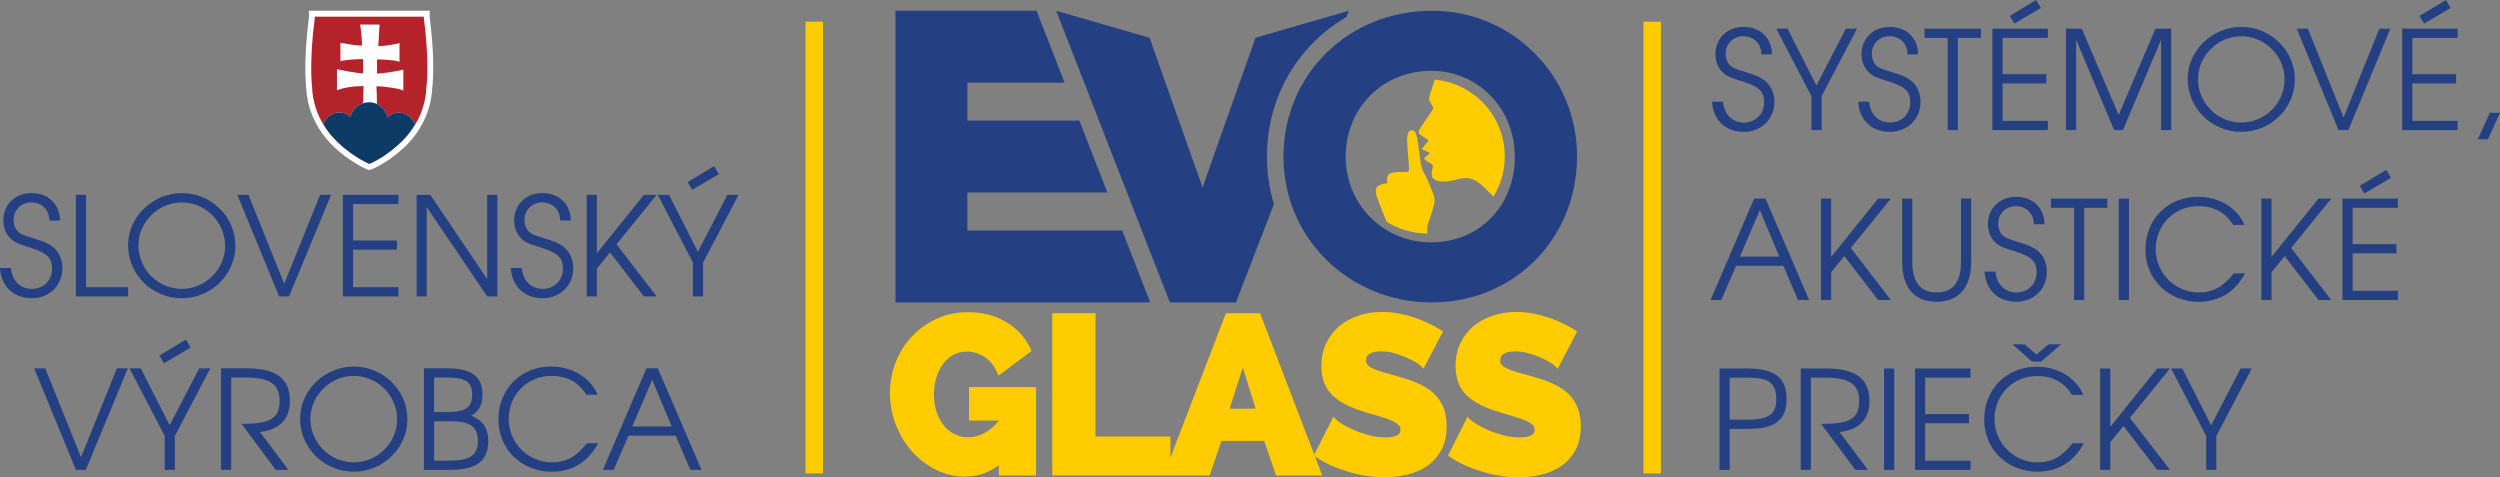
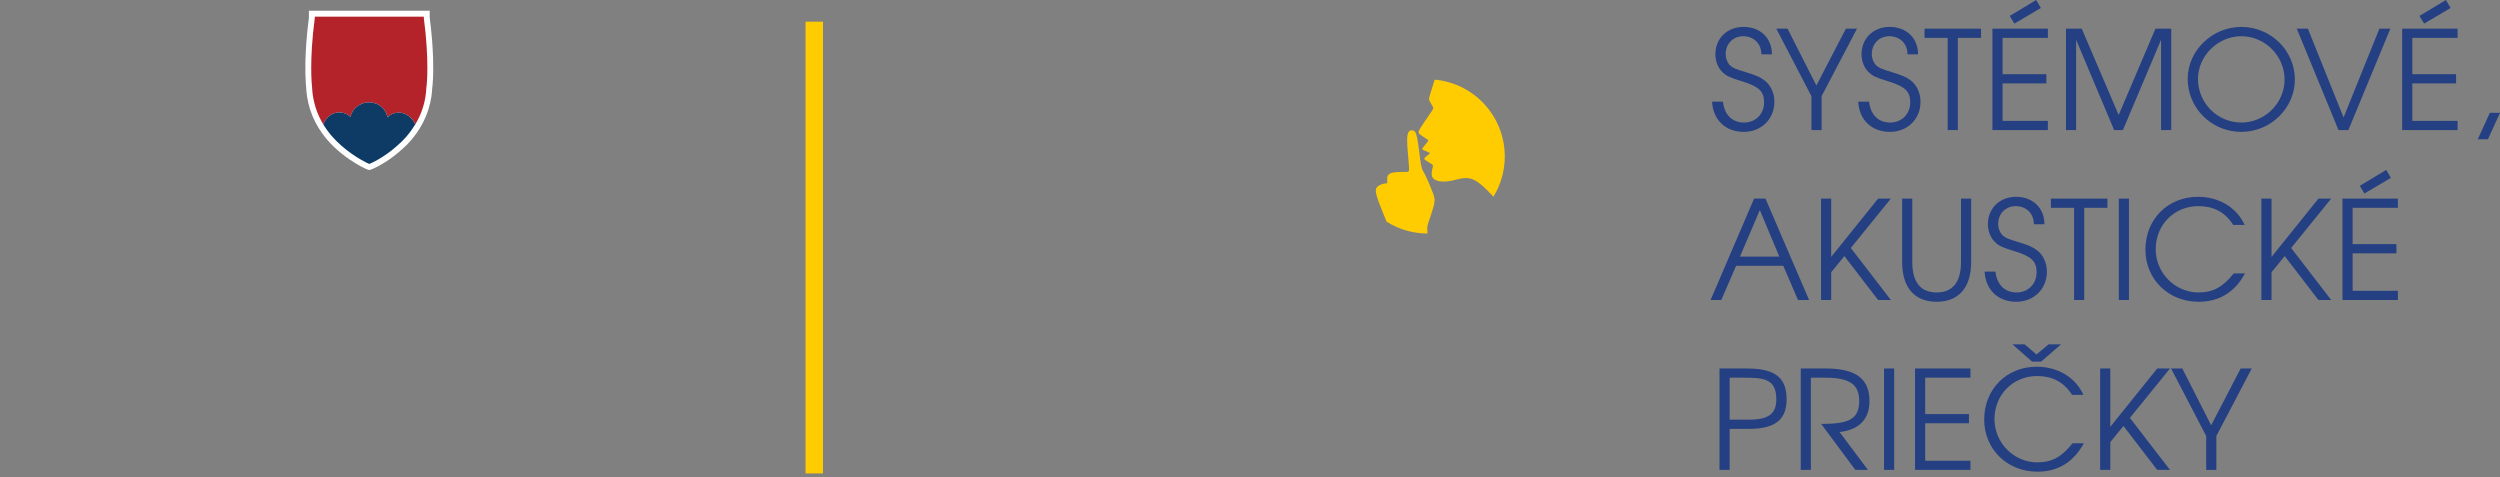
<svg xmlns="http://www.w3.org/2000/svg" xml:space="preserve" width="154.013mm" height="29.401mm" style="shape-rendering:geometricPrecision; text-rendering:geometricPrecision; image-rendering:optimizeQuality; fill-rule:evenodd; clip-rule:evenodd" viewBox="0 0 15387.05 2937.36">
  <rect x="0" y="0" width="15387.05" height="2937.36" fill="#808080" stroke="none" />
  <defs>
    <style type="text/css">
   
    .fil2 {fill:#FEFEFE}
    .fil1 {fill:#FECC00}
    .fil0 {fill:#244082}
    .fil4 {fill:#0E3B65}
    .fil3 {fill:#B4232A}
    .fil5 {fill:#244082;fill-rule:nonzero}
   
  </style>
  </defs>
  <g id="Vrstva_x0020_1">
    <g id="_2734125406704">
-       <path class="fil0" d="M7401.39 1153.15l326.05 -920.81 574.25 -166.18 -14.93 38.57c-294.04,171.57 -488.89,485.87 -488.89,860.18 0,102.11 15.1,200 43.02,291.89l-233.95 604.52 -406.72 0 -699.6 -1795.17 574.72 166.18 326.06 920.81zm2305.07 -190.57c0,-495.13 -396.57,-896.41 -891.71,-896.41 -516.25,0 -915.18,391.89 -915.18,898.76 0,499.83 403.62,896.41 912.84,896.41 504.51,0 894.05,-391.89 894.05,-898.76zm-382.98 4.34c0,299.21 -219.15,524.68 -514.15,524.68 -295,0 -526.78,-231.79 -526.78,-526.79 0,-301.33 227.57,-528.9 526.78,-528.9 288.68,0 514.15,231.79 514.15,531.01zm-3812.15 -900.75l18.99 0 423.64 0 425.85 0 0 0 172.5 442.64 -598.35 0 0 233.62 689.39 0 172.5 442.63 -861.89 0 0 233.63 952.95 0 172.5 442.64 -1125.45 0 -423.64 0 -18.99 0 0 -1795.17z" />
      <g>
        <g>
          <g>
            <path class="fil1" d="M8830.49 490.24c-10.28,32.36 -21.58,66.77 -27.95,88.22 -9.26,31.07 -8.21,34.91 -2.97,44.69 5.24,9.78 14.66,25.49 19.37,34.04 4.72,8.56 4.72,9.95 -11.87,34.4 -16.58,24.44 -49.75,71.92 -65.99,98.29 -16.23,26.37 -9.49,31.6 1.51,39.63 11,8.02 26.25,18.85 37.6,25.32 11.35,6.45 12.74,8.55 6.1,17.97 -6.63,9.43 -21.3,26.19 -28.1,35.45 -6.81,9.25 -5.76,10.99 2.8,15.19 8.55,4.19 24.61,10.82 32.82,14.67 8.2,3.84 8.55,4.89 2.34,9.95 -6.21,5.07 -18.98,14.14 -25.37,20.6 -6.38,6.45 -6.38,10.3 2.79,17.28 9.18,6.98 27.54,17.1 37.08,23.22 9.52,6.1 10.22,8.2 7.25,21.47 -2.97,13.27 -9.6,37.72 -3.84,54.82 5.76,17.11 23.92,26.89 47.14,30.55 23.22,3.67 51.5,1.22 83.8,-6.1 32.29,-7.33 68.61,-19.56 103.87,-11.18 35.27,8.38 69.49,37.37 103.17,70.88 13.35,13.28 26.62,27.26 39.81,41.01 44.27,-72.13 69.81,-156.99 69.81,-247.83 0,-247.46 -189.42,-450.63 -431.17,-472.53z" />
            <path class="fil1" d="M8785.67 1437.26c-0.09,-3.54 -0.18,-6.84 -0.27,-9.86 -0.92,-28.32 -2.41,-31.02 5.97,-57.21 8.38,-26.2 26.63,-75.87 34.11,-108.03 7.48,-32.16 4.22,-46.82 -7.75,-78.59 -11.98,-31.77 -32.66,-80.67 -46.17,-107.14 -13.53,-26.49 -19.87,-30.54 -26.69,-70.45 -6.81,-39.91 -14.09,-115.67 -22.35,-156.25 -8.26,-40.57 -17.51,-45.95 -29.47,-47.31 -11.96,-1.35 -26.63,1.33 -30.8,34.85 -4.17,33.52 2.16,97.9 5.91,139.51 3.75,41.62 4.94,60.47 4.02,70.34 -0.91,9.87 -3.93,10.74 -22.76,10.91 -18.83,0.18 -53.49,-0.35 -75.57,3.98 -22.08,4.32 -31.6,13.49 -34.79,26.01 -3.19,12.53 -0.04,28.41 -0.48,35.14 -0.44,6.72 -4.45,4.28 -18.58,6.85 -14.13,2.58 -38.37,10.17 -47.76,26.27 -9.39,16.11 -3.92,40.72 16.62,94.92 11.75,30.98 28.41,71.63 45.69,113.3 72.76,45.85 158.82,72.48 251.11,72.76z" />
          </g>
-           <path class="fil1" d="M6147.79 2862.66c-5.19,4.02 -10.4,7.85 -15.67,11.51 -19.11,13.3 -39.04,24.35 -59.76,33.13 -20.6,8.71 -42.01,15.25 -64.15,19.55 -22.22,4.32 -45.21,6.48 -68.91,6.48 -63.5,0 -123.54,-14.27 -180.09,-42.77 -27.87,-14.05 -54.05,-30.49 -78.49,-49.29 -24.49,-18.83 -47.12,-39.91 -67.89,-63.25 -20.83,-23.41 -39.51,-48.77 -56.02,-76.04 -16.38,-27.08 -30.65,-56.16 -42.78,-87.18 -12.13,-31.01 -21.25,-62.77 -27.33,-95.2 -6.1,-32.54 -9.17,-65.55 -9.17,-98.97 0,-68.14 12.21,-132.71 36.6,-193.68 12.1,-30.26 26.64,-58.71 43.57,-85.29 16.97,-26.64 36.26,-51.22 57.79,-73.69 21.61,-22.55 45.11,-42.76 70.43,-60.57 25.33,-17.82 52.53,-33.32 81.57,-46.43 29.18,-13.18 59.64,-23.09 91.32,-29.71 31.69,-6.61 64.33,-9.93 97.92,-9.93 43.85,0 85.18,4.89 123.98,14.64 39.09,9.83 75.44,24.58 109.01,44.2 33.61,19.64 63.09,43.04 88.42,70.16 25.26,27.03 46.25,57.74 62.92,92.05l8.39 17.26 -15.44 11.56 -164.89 123.34 -23.18 17.32 -12.05 -26.3c-17.74,-38.73 -43.23,-68.71 -76.42,-89.89 -16.62,-10.62 -33.94,-18.6 -51.87,-23.91 -17.72,-5.24 -36.25,-7.87 -55.58,-7.87 -15.36,0 -29.68,1.59 -42.94,4.78l0.01 0.02c-13.27,3.21 -25.9,8.04 -37.82,14.49 -12.14,6.56 -23.49,14.43 -34,23.55 -10.56,9.18 -20.43,19.75 -29.54,31.71 -9.18,12.04 -17.31,25.08 -24.36,39.06 -7.11,14.14 -13.17,29.31 -18.14,45.44 -4.97,16.14 -8.71,33.05 -11.23,50.72 -2.5,17.48 -3.76,35.85 -3.76,55.02 0,19.41 1.38,38.04 4.09,55.85 2.75,17.97 6.78,34.91 12.06,50.77 5.37,16.1 11.78,31.15 19.23,45.11 7.29,13.68 15.68,26.39 25.1,38.06 9.2,11.42 19.31,21.57 30.26,30.43l0.1 0.09c11.01,8.91 22.89,16.56 35.59,22.91 12.55,6.26 25.78,11.01 39.6,14.17l0.08 0c13.76,3.15 28.35,4.72 43.73,4.72 17.7,0 35.01,-2.17 51.87,-6.47l0.03 0.09c16.77,-4.3 33.33,-10.83 49.62,-19.6 16.39,-8.81 32.29,-19.93 47.65,-33.35 13.81,-12.06 27.32,-26.11 40.54,-42.1l0 -0.52 -160.23 0 -23.42 0 0 -23.42 0 -159.51 0 -23.43 23.42 0 365.96 0 23.42 0 0 23.43 0 497.32 0 23.43 -23.42 0 -182.31 0 -23.42 0 0 -23.43 0 -40.55zm328.42 40.55l0 -951.76 0 -23.42 23.42 0 219.85 0 23.43 0 0 23.42 0 735.31 437.71 0 23.42 0 0 23.42 0 105.53 335.52 -872.58 5.79 -15.1 15.98 0 178.28 0 16.08 0 5.79 15.1 327.56 855.02 6.4 -12.7 96.51 -191.68 14.55 -28.91 22.88 22.87c1.39,1.39 4.5,3.79 9.28,7.15 6.33,4.46 13.99,9.54 22.88,15.21 9.02,5.73 19.38,11.65 31.05,17.69 11.68,6.04 24.43,12.1 38.14,18.09 14.01,6.13 28.64,11.85 43.83,17.12l0.09 0c15.82,5.48 32.3,10.6 49.38,15.3 16.74,4.61 33.75,8.08 50.95,10.41 16.75,2.28 33.94,3.42 51.5,3.42 34.56,0 59.68,-4.77 75.3,-14.29 11.94,-7.25 17.9,-18.38 17.9,-33.34 0,-5.98 -0.91,-11.29 -2.71,-15.87l0 -0.08c-1.67,-4.25 -4.31,-8.17 -7.85,-11.73 -9.72,-9.72 -23.55,-18.68 -41.4,-26.84 -9.79,-4.47 -20.37,-8.75 -31.69,-12.85 -11.5,-4.15 -24.01,-8.19 -37.5,-12.11 -17.65,-5.12 -33.11,-9.62 -43.75,-12.76 -15.16,-4.45 -31,-9.14 -47.5,-14.05l-0.18 -0.09c-23.09,-7.06 -44.07,-14.21 -62.89,-21.4 -19.7,-7.53 -37.9,-15.36 -54.53,-23.45l0.01 -0.03c-17.19,-8.37 -32.9,-17.35 -47.08,-26.93 -14.41,-9.72 -27.52,-20.24 -39.31,-31.54 -11.88,-11.38 -22.28,-23.74 -31.18,-37.03 -8.99,-13.43 -16.36,-27.62 -22.08,-42.53 -5.64,-14.75 -9.91,-30.8 -12.75,-48.15 -2.81,-17.09 -4.23,-35.13 -4.23,-54.02 0,-53.64 10.18,-101.29 30.53,-142.96 10.09,-20.66 22.04,-39.78 35.84,-57.33 13.83,-17.59 29.43,-33.51 46.8,-47.73l0.04 0.06c17.26,-14.16 35.92,-26.57 55.91,-37.22 20.15,-10.74 41.42,-19.66 63.76,-26.71 44.75,-14.14 92.01,-21.21 141.77,-21.21 17.12,0 34.62,0.85 52.45,2.53 17.56,1.66 34.64,4.11 51.13,7.31 16.51,3.21 32.72,6.9 48.6,11.08 15.93,4.19 31.39,8.81 46.34,13.87 15.14,5.12 29.72,10.54 43.7,16.22 13.9,5.64 27.69,11.79 41.38,18.39 13.38,6.45 25.99,12.88 37.79,19.22 11.87,6.38 23.2,12.88 33.94,19.41l18.63 11.34 -10.12 19.4 -95.17 182.31 -14.76 28.24 -22.49 -22.48c-0.87,-0.87 -3.11,-2.54 -6.66,-4.97 -4.65,-3.17 -10.81,-7.1 -18.43,-11.76 -7.87,-4.81 -16.4,-9.57 -25.59,-14.27l-0.04 0.08c-10.73,-5.47 -21.41,-10.59 -31.96,-15.28l-0.09 0c-11.18,-4.97 -23.24,-9.76 -36.12,-14.34 -12.78,-4.55 -26.05,-8.77 -39.76,-12.62 -13.32,-3.75 -26.59,-6.56 -39.77,-8.4 -13.01,-1.83 -26.26,-2.76 -39.7,-2.76 -32.82,0 -57.32,5.4 -73.47,16.18l-0.05 -0.07c-6.7,4.49 -11.66,9.83 -14.81,16 -3.25,6.35 -4.88,14.23 -4.88,23.58 0,5.71 0.69,10.66 2.07,14.8 1.29,3.88 3.26,7.39 5.84,10.5 3.29,3.95 7.4,7.79 12.32,11.49l0.1 0c5.48,4.15 11.67,7.99 18.46,11.48 7.09,3.65 15.63,7.36 25.53,11.13l-0.01 0.04c9.9,3.76 20.62,7.32 32.04,10.64 8.77,2.56 22.27,6.41 39.52,11.3 17.13,4.87 31.88,9 45.32,12.74l-0.01 0.02c23.12,6.34 45.14,12.99 66.08,19.94l0.02 -0.08c20.65,6.83 40.57,14.13 59.7,21.82 19.29,7.76 37.33,16.56 54.06,26.37 16.88,9.89 32.3,20.72 46.19,32.45 28.66,24.22 50.66,53.62 65.97,88.17 7.6,17.17 13.32,36.15 17.13,56.83 3.77,20.41 5.64,42.16 5.64,65.2 0,57.58 -11,106.66 -32.99,147.23 -21.84,40.28 -50.88,72.92 -87.08,97.87 -35.57,24.5 -76.41,42.24 -122.49,53.16 -22.43,5.32 -45.31,9.32 -68.59,12.02 -23.3,2.68 -46.71,4.04 -70.2,4.04 -17.75,0 -35.94,-0.71 -54.51,-2.1 -18.36,-1.38 -36.86,-3.47 -55.44,-6.21 -37.15,-5.49 -73.75,-13.57 -109.78,-24.19 -17.79,-5.26 -35.48,-11.06 -52.98,-17.38 -16.99,-6.14 -34.2,-12.99 -51.55,-20.49 -17.3,-7.48 -33.82,-15.52 -49.5,-24.05 -15.73,-8.55 -30.9,-17.79 -45.49,-27.66l-10.29 -6.97 33.17 86.59 12.17 31.75 -34.03 0 -233.25 0 -16.57 0 -5.47 -15.84 -68.26 -197.32 -262.93 0 -66.99 197.24 -5.4 15.92 -16.73 0 -224.58 0 -8.67 0 -14.75 0 -19.23 0 -661.76 0 -23.42 0 0 -23.43zm1173.18 -641.09l-81.46 253.05 160.06 0 -78.6 -253.05zm1915.52 -15.29c-0.87,-0.87 -3.11,-2.54 -6.66,-4.97 -4.65,-3.17 -10.81,-7.1 -18.43,-11.76 -7.87,-4.81 -16.4,-9.57 -25.59,-14.27l-0.03 0.08c-10.74,-5.47 -21.42,-10.59 -31.96,-15.28l-0.1 0c-11.18,-4.97 -23.24,-9.76 -36.12,-14.34 -12.78,-4.55 -26.05,-8.77 -39.76,-12.62 -13.32,-3.75 -26.59,-6.56 -39.77,-8.4 -13.01,-1.83 -26.26,-2.76 -39.7,-2.76 -32.82,0 -57.32,5.4 -73.47,16.18l-0.05 -0.07c-6.7,4.49 -11.66,9.83 -14.81,16 -3.25,6.35 -4.88,14.23 -4.88,23.58 0,5.71 0.69,10.66 2.07,14.8 1.29,3.88 3.26,7.39 5.84,10.5 3.29,3.95 7.4,7.79 12.33,11.49l0.09 0c5.49,4.15 11.67,7.99 18.46,11.48 7.1,3.65 15.63,7.36 25.53,11.13l-0.01 0.04c9.9,3.76 20.62,7.32 32.04,10.64 8.77,2.56 22.27,6.41 39.52,11.3 17.13,4.87 31.89,9 45.32,12.74l-0.01 0.02c23.12,6.34 45.14,12.99 66.08,19.94l0.02 -0.08c20.65,6.83 40.58,14.13 59.71,21.82 19.28,7.76 37.32,16.56 54.05,26.37 16.88,9.89 32.3,20.72 46.19,32.45 28.66,24.22 50.66,53.62 65.97,88.17 7.6,17.17 13.32,36.15 17.13,56.83 3.77,20.41 5.64,42.16 5.64,65.2 0,57.58 -11,106.66 -32.99,147.23 -21.84,40.28 -50.88,72.92 -87.08,97.87 -35.57,24.5 -76.41,42.24 -122.49,53.16 -22.43,5.32 -45.31,9.32 -68.59,12.02 -23.3,2.68 -46.71,4.04 -70.2,4.04 -17.75,0 -35.94,-0.71 -54.51,-2.1 -18.36,-1.38 -36.86,-3.47 -55.44,-6.21 -37.15,-5.49 -73.75,-13.57 -109.78,-24.19 -17.79,-5.26 -35.48,-11.06 -52.98,-17.38 -16.99,-6.14 -34.19,-12.99 -51.55,-20.49 -17.3,-7.48 -33.82,-15.52 -49.5,-24.05 -15.73,-8.55 -30.9,-17.79 -45.49,-27.66l-16.99 -11.52 9.22 -18.3 96.51 -191.68 14.55 -28.91 22.88 22.87c1.39,1.39 4.5,3.79 9.28,7.15 6.33,4.46 13.99,9.54 22.88,15.21 9.02,5.73 19.38,11.65 31.05,17.69 11.68,6.04 24.43,12.1 38.14,18.09 14.01,6.13 28.64,11.85 43.83,17.12l0.09 0c15.82,5.48 32.3,10.6 49.38,15.3 16.74,4.61 33.75,8.08 50.95,10.41 16.75,2.28 33.94,3.42 51.5,3.42 34.56,0 59.68,-4.77 75.3,-14.29 11.94,-7.25 17.9,-18.38 17.9,-33.34 0,-5.98 -0.91,-11.29 -2.71,-15.87l0 -0.08c-1.67,-4.25 -4.31,-8.17 -7.85,-11.73 -9.72,-9.72 -23.55,-18.68 -41.4,-26.84 -9.79,-4.47 -20.37,-8.75 -31.69,-12.85 -11.5,-4.15 -24.01,-8.19 -37.5,-12.11 -17.65,-5.12 -33.11,-9.62 -43.75,-12.76 -15.16,-4.45 -31,-9.14 -47.5,-14.05l-0.18 -0.09c-23.09,-7.06 -44.07,-14.21 -62.89,-21.4 -19.7,-7.53 -37.9,-15.36 -54.53,-23.45l0.01 -0.03c-17.19,-8.37 -32.9,-17.35 -47.08,-26.93 -14.41,-9.72 -27.52,-20.24 -39.31,-31.54 -11.88,-11.38 -22.28,-23.74 -31.18,-37.03 -8.99,-13.43 -16.36,-27.62 -22.08,-42.53 -5.64,-14.75 -9.91,-30.8 -12.75,-48.15 -2.81,-17.09 -4.23,-35.13 -4.23,-54.02 0,-53.64 10.18,-101.29 30.53,-142.96 10.09,-20.66 22.04,-39.78 35.84,-57.33 13.83,-17.59 29.43,-33.51 46.8,-47.73l0.04 0.06c17.26,-14.16 35.92,-26.57 55.91,-37.22 20.15,-10.74 41.42,-19.66 63.76,-26.71 44.75,-14.14 92.01,-21.21 141.77,-21.21 17.12,0 34.62,0.85 52.45,2.53 17.56,1.66 34.64,4.11 51.13,7.31 16.51,3.21 32.72,6.9 48.6,11.08 15.93,4.19 31.39,8.81 46.34,13.87 15.14,5.12 29.72,10.54 43.7,16.22 13.9,5.64 27.69,11.79 41.38,18.39 13.39,6.45 26,12.88 37.79,19.22 11.87,6.38 23.2,12.88 33.94,19.41l18.63 11.34 -10.12 19.4 -95.17 182.31 -14.76 28.24 -22.49 -22.48z" />
        </g>
-         <polygon class="fil1" points="10115.44,133.46 10222.79,133.46 10222.79,2913.94 10115.44,2913.94 " />
      </g>
      <polygon class="fil1" points="4957.99,133.46 5065.34,133.46 5065.34,2913.94 4957.99,2913.94 " />
      <g>
        <path class="fil2" d="M2452.75 937.85c-18.36,15.38 -37.12,29.77 -56.74,43.51 -32.13,21.89 -65.71,42.05 -101.28,57.87 -7.1,3.09 -14.37,5.3 -21.74,7.75 -7.64,-2.55 -15.09,-4.8 -22.36,-8.13 -43.86,-20.5 -85.15,-46.7 -124.15,-75.26 -17.08,-12.85 -33.53,-26.16 -49.67,-40.16 -13.96,-12.41 -27.29,-25.08 -40.39,-38.39 -9.53,-10.14 -18.72,-20.4 -27.75,-30.97 -8.74,-10.74 -17.12,-21.56 -25.34,-32.7 -7.91,-11.31 -15.45,-22.67 -22.78,-34.35 -7.03,-11.86 -13.68,-23.74 -20.09,-35.94 -6.1,-12.38 -11.81,-24.76 -17.25,-37.44 -5.14,-12.89 -9.85,-25.73 -14.29,-38.86 -4.12,-13.35 -7.81,-26.63 -11.2,-40.18 -3.05,-13.8 -5.67,-27.47 -7.96,-41.41l-3.46 -28.24c-0.88,-10.83 -1.32,-21.68 -2.46,-32.48 -0.66,-6.85 -1.21,-13.72 -1.71,-20.58 -5.38,-82.12 -2.59,-164.56 3.01,-246.59 4.03,-52.62 9.43,-104.91 16.09,-157.26l0 -41.84 743.54 0 0 41.83c5.78,45.51 10.63,90.97 14.5,136.67 2.89,37.97 5.09,75.86 6.4,113.92 1.44,53.88 1.55,107.87 -2.9,161.63 -0.66,7.03 -1.33,14.06 -2.41,21.04 -0.92,17.9 -2.67,35.4 -5.09,53.16 -2.27,13.83 -4.88,27.39 -7.9,41.08 -3.37,13.51 -7.05,26.75 -11.15,40.05 -4.43,13.14 -9.14,25.99 -14.26,38.87 -5.43,12.72 -11.13,25.14 -17.21,37.56 -6.39,12.24 -13.02,24.17 -20.03,36.08 -7.31,11.72 -14.83,23.11 -22.71,34.45 -8.18,11.15 -16.53,21.96 -25.26,32.69 -8.99,10.53 -18.14,20.71 -27.65,30.78l-19.7 19.39c-12.05,11.01 -24.31,21.8 -36.66,32.46z" />
        <path class="fil3" d="M1990.17 766.08c-0.05,-0.08 -0.1,-0.17 -0.15,-0.25l4.71 -11.33c2.71,-5.87 5.68,-11.25 9.22,-16.67 5.99,-8.5 12.47,-15.62 20.37,-22.39 13.55,-10.81 27.49,-17.72 44.41,-21.61l7.73 -1.3c9.59,-1.01 18.48,-0.84 28.02,0.52 20.21,3.55 38.09,12.12 52.89,26.45 2.56,-13.74 8.02,-25.98 15.33,-37.8 5.36,-7.75 10.9,-14.25 17.7,-20.78 4.19,-3.65 8.37,-6.95 12.9,-10.18l24.57 -12.73 16.24 -4.91c9.77,-2.01 18.93,-3.01 28.91,-3.24 5.91,0.15 11.55,0.57 17.42,1.3l27.09 7.57 14.73 7.5 21.37 16.75c3.8,3.99 7.24,7.97 10.65,12.3 10.07,14.15 17.43,29.38 20.72,46.54 8.64,-8.54 18.03,-15.02 29.02,-20.22 15.77,-6.86 31.17,-9.5 48.35,-8.32l7.96 1.07c17.36,3.48 31.89,10.25 46.21,20.59l6.03 4.82c10.74,9.42 19.25,19.51 26.42,31.89l6.87 13.91c37.57,-61.55 65.07,-138.45 68.41,-228.53l0 0c2.25,-9.01 19.14,-161 -15.77,-426.71l0 0 0 -7.88 -671.03 0 0 7.88 0 0c-34.91,265.71 -18.01,416.58 -16.89,424.47 3.68,91.25 31.34,168.16 69.58,231.31z" />
-         <path class="fil2" d="M2320.29 640.13l-2.75 -1.39 -27.09 -7.58c-5.87,-0.73 -11.51,-1.15 -17.42,-1.3 -9.98,0.23 -19.14,1.23 -28.91,3.24l-9.34 2.82c1.08,-30.64 1.11,-84.55 3.33,-105.64 -10.13,0 -25.9,0 -45.04,1.13 -32.65,2.25 -72.05,7.87 -109.21,20.26l0 0 -10.13 3.38 0 -129.48 10.13 2.26 0 0c0,0 95.7,21.39 150.87,23.64l0 0 0 -87.82 0 0c-22.52,0 -85.57,2.26 -129.48,10.14l0 0 -10.13 3.38 0 -113.71 10.13 1.12 0 0c0,0 72.06,15.77 122.73,15.77 0,-20.27 -2.26,-77.69 -10.13,-119.35l0 0 -2.26 -10.13 120.48 0 -7.88 132.86 0 0c48.41,0 120.47,-15.77 120.47,-15.77l0 0 10.13 -3.38 0 114.84 -10.13 -2.25 0 0c-42.79,-10.14 -105.83,-11.26 -128.35,-11.26l0 0 0 86.69 0 0c55.17,-1.13 150.87,-21.39 150.87,-21.39l0 0 11.26 -3.38 0 130.6 -11.26 -5.62 0 0c-37.16,-11.26 -77.69,-15.77 -109.22,-19.14 -20.26,-2.25 -34.9,-2.25 -45.03,-2.25 1.12,21.27 3.35,79.32 3.38,108.73z" />
        <path class="fil4" d="M2555.87 765.55c-0.46,0.76 -0.93,1.52 -1.4,2.28 0,1.13 0,3.38 -3.38,4.51 -30.4,50.66 -68.68,92.32 -105.83,123.85 -85.57,77.69 -168.88,111.47 -168.88,111.47l0 0 -3.39 1.12 -3.37 -1.12 0 0c0,0 -83.32,-36.03 -168.88,-111.47 -39.08,-33.94 -78.64,-77.29 -110.73,-130.34l4.71 -11.33c2.71,-5.88 5.68,-11.26 9.22,-16.68 5.99,-8.5 12.47,-15.61 20.37,-22.39 13.54,-10.81 27.49,-17.71 44.4,-21.61l7.74 -1.3c9.59,-1.01 18.48,-0.84 28.01,0.52 20.21,3.55 38.09,12.12 52.9,26.45 2.56,-13.74 8.02,-25.98 15.33,-37.8 5.36,-7.75 10.9,-14.26 17.69,-20.79 4.2,-3.65 8.37,-6.95 12.91,-10.18l24.57 -12.73 16.24 -4.91c9.77,-2.01 18.93,-3.01 28.91,-3.24 5.91,0.15 11.55,0.57 17.42,1.3l27.09 7.58 14.73 7.49 21.36 16.76c3.8,3.98 7.25,7.96 10.66,12.29 10.07,14.15 17.43,29.38 20.71,46.54 8.65,-8.54 18.04,-15.02 29.03,-20.21 15.77,-6.87 31.17,-9.5 48.35,-8.33l7.96 1.08c17.36,3.47 31.89,10.24 46.21,20.59l6.03 4.81c10.74,9.43 19.25,19.51 26.42,31.89l6.87 13.91z" />
      </g>
-       <path class="fil5" d="M384.02 1650.2c0,-54.99 -22.84,-104.04 -62.59,-133.66 -25.38,-18.6 -51.6,-30.45 -115.88,-49.9 -56.68,-16.91 -76.13,-24.53 -92.2,-38.91 -17.76,-15.23 -29.6,-43.99 -29.6,-72.74 0,-62.6 45.68,-109.12 108.27,-109.12 63.44,0 111.66,43.98 111.66,111.66l65.13 0c0,-101.51 -72.74,-169.18 -175.1,-169.18 -100.66,0 -173.4,71.05 -173.4,168.33 0,43.14 16.07,84.59 43.98,110.82 24.54,23.68 43.99,32.99 116.73,54.98 107.43,32.99 139.57,62.59 139.57,131.11 0,71.9 -52.44,124.34 -123.5,124.34 -70.2,0 -120.96,-44.83 -130.27,-128.57l-66.82 0c5.91,112.51 82.89,186.1 195.4,186.1 108.27,0 188.63,-78.67 188.63,-185.25l0 0zm404.34 174.25l0 -56.68 -258.84 0 0 -568.43 -62.59 0 0 625.11 321.43 0zm660.64 -312.13c0,-178.48 -148.87,-323.98 -329.89,-323.98 -179.32,0 -330.74,146.34 -330.74,319.75 0,181.86 147.18,327.36 330.74,327.36 181.02,0 329.89,-146.34 329.89,-323.13zm-63.44 0.85c0,144.65 -120.96,264.75 -266.45,264.75 -147.18,0 -267.3,-120.11 -267.3,-268.14 0,-142.96 122.66,-263.92 267.3,-263.92 145.5,0 266.45,120.96 266.45,267.3zm652.19 -313.83l-67.68 0 -220.78 547.29 -219.93 -547.29 -68.52 0 257.14 625.11 60.9 0 258.85 -625.11zm414.48 625.11l0 -56.68 -279.14 0 0 -230.93 269.84 0 0 -56.67 -269.84 0 0 -224.16 279.14 0 0 -56.68 -341.73 0 0 625.11 341.73 0zm609.05 0l0 -625.11 -62.59 0 0 518.53 -350.21 -518.53 -84.58 0 0 625.11 62.59 0 0 -549.83 372.2 549.83 62.59 0zm466.93 -174.25c0,-54.99 -22.84,-104.04 -62.59,-133.66 -25.38,-18.6 -51.6,-30.45 -115.88,-49.9 -56.68,-16.91 -76.13,-24.53 -92.2,-38.91 -17.76,-15.23 -29.6,-43.99 -29.6,-72.74 0,-62.6 45.68,-109.12 108.27,-109.12 63.44,0 111.66,43.98 111.66,111.66l65.13 0c0,-101.51 -72.74,-169.18 -175.1,-169.18 -100.66,0 -173.4,71.05 -173.4,168.33 0,43.14 16.07,84.59 43.98,110.82 24.54,23.68 43.99,32.99 116.73,54.98 107.43,32.99 139.57,62.59 139.57,131.11 0,71.9 -52.44,124.34 -123.5,124.34 -70.2,0 -120.96,-44.83 -130.27,-128.57l-66.82 0c5.91,112.51 82.89,186.1 195.4,186.1 108.27,0 188.63,-78.67 188.63,-185.25l0 0zm513.45 174.25l-247 -320.59 247 -304.52 -78.67 0 -289.29 359.51 0 -359.51 -62.59 0 0 625.11 62.59 0 0 -170.87 81.2 -99.81 208.09 270.68 78.67 0zm504.15 -625.11l-68.52 0 -181.87 350.2 -177.64 -350.2 -69.37 0 216.55 416.17 0 208.94 62.59 0 0 -208.94 218.25 -416.17zm-121.82 -127.73l-28.75 -49.05 -163.26 98.12 28.76 47.37 163.25 -96.43zm-3636.88 1195.39l-67.68 0 -220.78 547.29 -219.93 -547.29 -68.52 0 257.14 625.11 60.9 0 258.85 -625.11zm507.53 0l-68.52 0 -181.87 350.2 -177.64 -350.2 -69.37 0 216.55 416.17 0 208.94 62.59 0 0 -208.94 218.25 -416.17zm-121.82 -127.73l-28.75 -49.05 -163.26 98.12 28.76 47.37 163.25 -96.43zm611.58 329.06c0,-130.27 -72.75,-201.32 -268.99,-201.32l-154.8 0 0 625.11 62.59 0 0 -568.43 87.97 0c145.5,0 209.79,38.06 209.79,142.11 0,112.51 -59.22,142.96 -234.31,142.96l210.62 283.37 77.83 0 -175.11 -233.46c120.12,-12.69 184.41,-79.52 184.41,-190.32zm723.23 111.66c0,-178.48 -148.87,-323.98 -329.89,-323.98 -179.32,0 -330.74,146.34 -330.74,319.75 0,181.86 147.18,327.36 330.74,327.36 181.02,0 329.89,-146.34 329.89,-323.13zm-63.44 0.85c0,144.65 -120.96,264.75 -266.45,264.75 -147.18,0 -267.3,-120.11 -267.3,-268.14 0,-142.96 122.66,-263.92 267.3,-263.92 145.5,0 266.45,120.96 266.45,267.3zm560.83 131.96c0,-76.13 -32.14,-124.34 -104.89,-153.96 48.22,-27.06 69.37,-67.67 69.37,-129.42 0,-107.43 -61.75,-162.41 -214.01,-162.41l-146.33 0 0 625.11 154.8 0c173.4,0 241.08,-55.83 241.08,-179.32zm-63.44 3.38c0,90.52 -56.68,119.27 -184.41,119.27l-85.43 0 0 -242.77 74.44 0c110.81,0 195.4,6.76 195.4,123.5zm-35.53 -285.91c0,78.67 -40.6,105.73 -158.18,105.73l-76.13 0 0 -212.31 75.28 0c126.04,0 159.03,30.45 159.03,106.58zm775.68 297.75l-69.37 0c-65.98,82.89 -126.03,117.57 -217.4,117.57 -144.65,0 -263.92,-120.11 -263.92,-266.45 0,-150.57 114.19,-265.6 263.08,-265.6 87.97,0 161.56,32.14 214.85,115.88l70.21 0c-48.22,-107.43 -158.18,-173.41 -287.6,-173.41 -186.1,0 -323.98,138.73 -323.98,325.67 0,182.71 141.27,321.44 328.21,321.44 126.88,0 223.31,-59.22 285.92,-175.1zm636.1 164.1l-268.99 -625.11 -70.2 0 -268.15 625.11 65.98 0 91.36 -210.62 290.99 0 90.51 210.62 68.52 0zm-183.55 -267.3l-242.78 0 122.66 -286.75 120.12 286.75z" />
      <path class="fil5" d="M12561.18 48.98l-28.71 -48.98 -163 97.97 28.71 47.29 163 -96.27zm-1640.12 577.67c0,-54.9 -22.81,-103.88 -62.5,-133.44 -25.34,-18.58 -51.51,-30.4 -115.69,-49.82 -56.59,-16.9 -76.02,-24.5 -92.05,-38.85 -17.74,-15.21 -29.56,-43.91 -29.56,-72.63 0,-62.5 45.6,-108.95 108.1,-108.95 63.34,0 111.48,43.92 111.48,111.49l65.04 0c0,-101.35 -72.64,-168.91 -174.83,-168.91 -100.5,0 -173.13,70.94 -173.13,168.06 0,43.07 16.05,84.45 43.91,110.64 24.5,23.65 43.92,32.94 116.55,54.9 107.26,32.93 139.35,62.49 139.35,130.9 0,71.79 -52.36,124.16 -123.31,124.16 -70.1,0 -120.77,-44.76 -130.05,-128.37l-66.73 0c5.9,112.32 82.76,185.79 195.09,185.79 108.1,0 188.34,-78.54 188.34,-184.95l0 0zm508.42 -450.14l-68.41 0 -181.58 349.65 -177.35 -349.65 -69.26 0 216.2 415.53 0 208.6 62.5 0 0 -208.6 217.89 -415.53zm391.03 450.14c0,-54.9 -22.8,-103.88 -62.49,-133.44 -25.34,-18.58 -51.52,-30.4 -115.7,-49.82 -56.59,-16.9 -76.01,-24.5 -92.05,-38.85 -17.73,-15.21 -29.56,-43.91 -29.56,-72.63 0,-62.5 45.61,-108.95 108.1,-108.95 63.34,0 111.48,43.92 111.48,111.49l65.04 0c0,-101.35 -72.63,-168.91 -174.82,-168.91 -100.51,0 -173.14,70.94 -173.14,168.06 0,43.07 16.05,84.45 43.92,110.64 24.49,23.65 43.91,32.94 116.54,54.9 107.26,32.93 139.36,62.49 139.36,130.9 0,71.79 -52.36,124.16 -123.31,124.16 -70.11,0 -120.78,-44.76 -130.06,-128.37l-66.73 0c5.91,112.32 82.77,185.79 195.09,185.79 108.1,0 188.34,-78.54 188.34,-184.95l0 0zm372.45 -393.56l0 -56.59 -347.95 0 0 56.59 142.73 0 0 567.53 62.5 0 0 -567.53 142.72 0zm411.3 567.53l0 -56.59 -278.7 0 0 -230.56 269.41 0 0 -56.59 -269.41 0 0 -223.8 278.7 0 0 -56.59 -341.19 0 0 624.12 341.19 0zm759.26 0l0 -624.12 -97.13 0 -226.33 531.22 -227.19 -531.22 -97.12 0 0 624.12 62.5 0 0 -555.72 233.94 555.72 54.04 0 234.79 -555.72 0 555.72 62.49 0zm760.95 -311.64c0,-178.2 -148.64,-323.46 -329.38,-323.46 -179.04,0 -330.21,146.1 -330.21,319.23 0,181.58 146.94,326.84 330.21,326.84 180.73,0 329.38,-146.09 329.38,-322.61zm-63.34 0.85c0,144.42 -120.77,264.35 -266.03,264.35 -146.95,0 -266.88,-119.93 -266.88,-267.72 0,-142.74 122.47,-263.51 266.88,-263.51 145.27,0 266.03,120.77 266.03,266.88zm651.14 -313.33l-67.56 0 -220.43 546.42 -219.59 -546.42 -68.41 0 256.74 624.12 60.81 0 258.42 -624.12zm413.84 624.12l0 -56.59 -278.7 0 0 -230.56 269.41 0 0 -56.59 -269.41 0 0 -223.8 278.7 0 0 -56.59 -341.19 0 0 624.12 341.19 0zm-43.07 -751.64l-28.71 -48.98 -163 97.97 28.71 47.29 163 -96.27zm304.04 645.23l-62.49 0 -74.32 163 62.5 0 74.31 -163zm-4252.32 1152.16l-268.56 -624.11 -70.11 0 -267.72 624.11 65.88 0 91.21 -210.3 290.53 0 90.37 210.3 68.41 0zm-183.27 -266.87l-242.38 0 122.46 -286.3 119.92 286.3zm686.61 266.87l-246.61 -320.08 246.61 -304.03 -78.54 0 -288.83 358.93 0 -358.93 -62.5 0 0 624.11 62.5 0 0 -170.59 81.07 -99.66 207.76 270.25 78.54 0zm494.06 -234.78l0 -389.33 -62.49 0 0 389.33c0,127.53 -53.2,188.34 -149.48,188.34 -97.97,0 -150.33,-60.8 -150.33,-188.34l0 -389.33 -62.5 0 0 389.33c0,169.75 86.15,245.76 211.98,245.76 126.68,0 212.82,-76.01 212.82,-245.76zm466.2 60.81c0,-54.9 -22.81,-103.89 -62.5,-133.45 -25.33,-18.58 -51.51,-30.4 -115.69,-49.82 -56.59,-16.89 -76.02,-24.5 -92.05,-38.84 -17.74,-15.21 -29.56,-43.92 -29.56,-72.64 0,-62.49 45.6,-108.94 108.1,-108.94 63.34,0 111.48,43.91 111.48,111.48l65.04 0c0,-101.35 -72.63,-168.91 -174.82,-168.91 -100.51,0 -173.14,70.94 -173.14,168.07 0,43.07 16.05,84.44 43.92,110.63 24.49,23.65 43.91,32.94 116.54,54.9 107.26,32.93 139.36,62.5 139.36,130.91 0,71.78 -52.37,124.15 -123.31,124.15 -70.11,0 -120.78,-44.76 -130.06,-128.37l-66.73 0c5.9,112.33 82.76,185.8 195.09,185.8 108.1,0 188.34,-78.55 188.34,-184.95l0 0zm372.45 -393.57l0 -56.58 -347.95 0 0 56.58 142.73 0 0 567.53 62.49 0 0 -567.53 142.73 0zm132.6 567.53l0 -624.11 -62.49 0 0 624.11 62.49 0zm714.49 -163.85l-69.26 0c-65.88,82.78 -125.83,117.4 -217.05,117.4 -144.42,0 -263.5,-119.93 -263.5,-266.03 0,-150.33 114.01,-265.18 262.66,-265.18 87.83,0 161.3,32.09 214.51,115.7l70.1 0c-48.14,-107.26 -157.92,-173.14 -287.14,-173.14 -185.8,0 -323.46,138.5 -323.46,325.16 0,182.42 141.04,320.92 327.69,320.92 126.68,0 222.96,-59.12 285.46,-174.83zm530.38 163.85l-246.61 -320.08 246.61 -304.03 -78.55 0 -288.83 358.93 0 -358.93 -62.5 0 0 624.11 62.5 0 0 -170.59 81.07 -99.66 207.76 270.25 78.55 0zm410.45 0l0 -56.58 -278.7 0 0 -230.57 269.41 0 0 -56.58 -269.41 0 0 -223.81 278.7 0 0 -56.58 -341.2 0 0 624.11 341.2 0zm-43.07 -751.64l-28.71 -48.98 -163 97.97 28.7 47.3 163.01 -96.28zm-3719.4 1362.46c0,-130.91 -69.26,-189.17 -240.7,-189.17l-172.29 0 0 624.12 62.49 0 0 -252.53 119.93 0c169.75,0 230.57,-64.19 230.57,-182.42zm-63.35 0c0,90.37 -47.3,125.84 -171.43,125.84l-115.71 0 0 -258.43 88.68 0c119.09,0 198.47,5.9 198.47,132.59zm573.46 11.83c0,-130.07 -72.63,-201 -268.57,-201l-154.56 0 0 624.12 62.5 0 0 -567.53 87.84 0c145.26,0 209.45,37.99 209.45,141.88 0,112.33 -59.12,142.73 -233.94,142.73l210.3 282.93 77.7 0 -174.82 -233.1c119.92,-12.67 184.11,-79.39 184.11,-190.01zm152.02 423.12l0 -624.12 -62.5 0 0 624.12 62.5 0zm469.57 0l0 -56.59 -278.7 0 0 -230.56 269.41 0 0 -56.59 -269.41 0 0 -223.8 278.7 0 0 -56.59 -341.2 0 0 624.12 341.2 0zm697.59 -163.85l-69.25 0c-65.88,82.77 -125.83,117.4 -217.05,117.4 -144.42,0 -263.5,-119.93 -263.5,-266.04 0,-150.32 114.01,-265.18 262.65,-265.18 87.84,0 161.31,32.09 214.52,115.7l70.1 0c-48.14,-107.26 -157.93,-173.13 -287.14,-173.13 -185.8,0 -323.46,138.5 -323.46,325.15 0,182.42 141.03,320.92 327.69,320.92 126.68,0 222.96,-59.12 285.45,-174.82zm-140.19 -608.92l-76.85 0 -74.32 62.49 -72.63 -62.49 -75.16 0 120.77 106.41 55.74 0 122.46 -106.41zm670.57 772.76l-246.61 -320.09 246.61 -304.03 -78.54 0 -288.83 358.94 0 -358.94 -62.5 0 0 624.12 62.5 0 0 -170.6 81.07 -99.66 207.76 270.26 78.54 0zm503.35 -624.12l-68.41 0 -181.58 349.65 -177.35 -349.65 -69.26 0 216.2 415.52 0 208.61 62.5 0 0 -208.61 217.89 -415.52z" />
    </g>
  </g>
</svg>